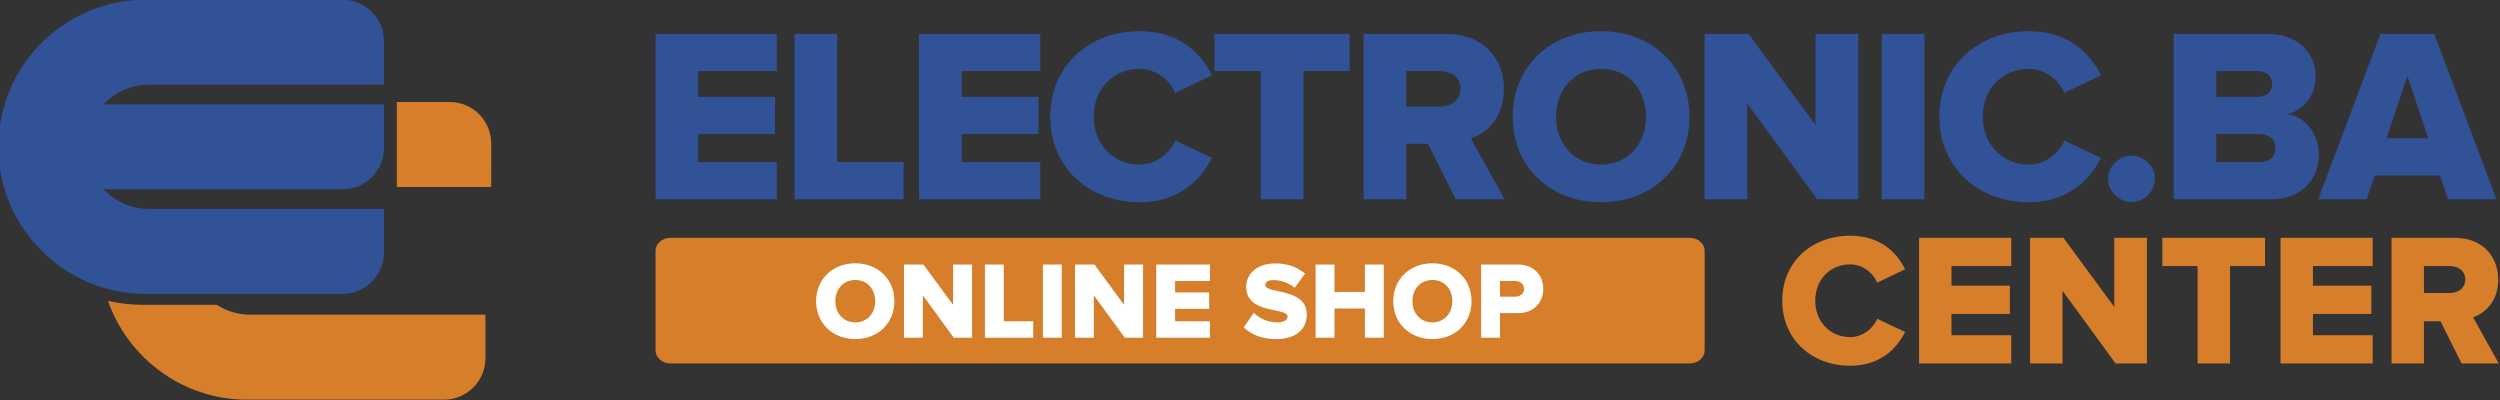
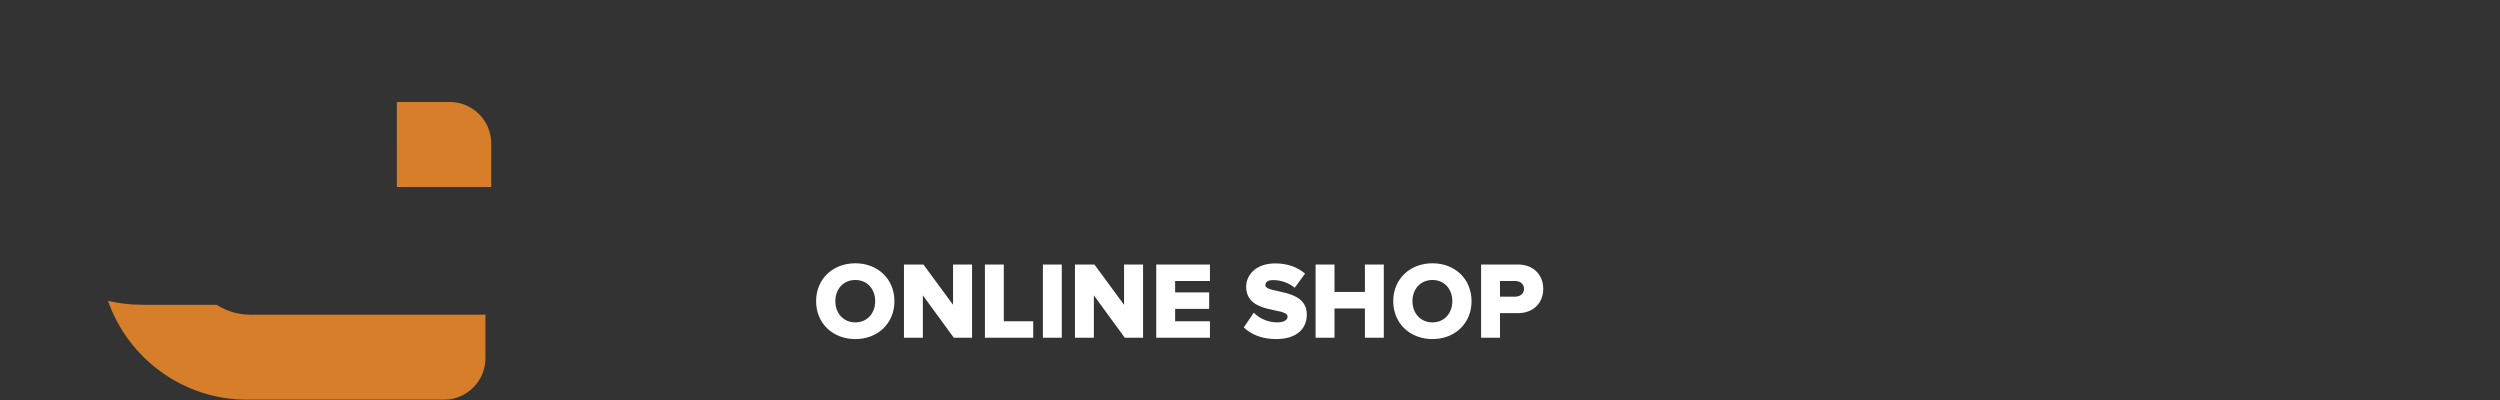
<svg xmlns="http://www.w3.org/2000/svg" xml:space="preserve" width="500px" height="80px" version="1.1" style="shape-rendering:geometricPrecision; text-rendering:geometricPrecision; image-rendering:optimizeQuality; fill-rule:evenodd; clip-rule:evenodd" viewBox="0 0 5000000 799987">
  <rect x="0" y="0" width="5000000" height="799987" fill="#333333" stroke="none" />
  <defs>
    <style type="text/css">
   
    .fil1 {fill:#315297}
    .fil0 {fill:#D67E29}
    .fil2 {fill:white}
   
  </style>
  </defs>
  <g id="Layer_x0020_1">
-     <path class="fil0" d="M1341075 475561l2038247 0c16488,0 29976,11716 29976,26031l0 199324c0,14326 -13488,26043 -29976,26043l-2038247 0c-16488,0 -29976,-11717 -29976,-26043l0 -199324c0,-14315 13488,-26031 29976,-26031z" />
-     <path class="fil1" d="M1553544 398529l0 -74374 -157170 0 0 -56032 153698 0 0 -74374 -153698 0 0 -51567 157170 0 0 -74375 -242457 0 0 330722 242457 0zm253560 0l0 -74374 -132874 0 0 -256348 -85276 0 0 330722 218150 0zm273403 0l0 -74374 -157182 0 0 -56032 153709 0 0 -74374 -153709 0 0 -51567 157182 0 0 -74375 -242458 0 0 330722 242458 0zm199016 5941c79831,0 122965,-46607 144284,-88749l-73382 -34700c-10902,26267 -39166,48094 -70902,48094 -54036,0 -92221,-41657 -92221,-95705 0,-54531 38185,-95693 92221,-95693 31736,0 60000,21815 70902,48095l73382 -35197c-21319,-43134 -64453,-88264 -144284,-88264 -101646,0 -178985,68929 -178985,171059 0,101646 77339,171060 178985,171060zm327438 -5941l0 -256347 92233 0 0 -74375 -270226 0 0 74375 92717 0 0 256347 85276 0zm402308 0l-67429 -121477c31240,-10913 65953,-41658 65953,-99166 0,-61488 -41658,-110079 -115040,-110079l-165603 0 0 330722 85288 0 0 -111071 43630 0 55524 111071 97677 0zm-129402 -185446l-67429 0 0 -70901 67429 0c22807,0 41150,12401 41150,35208 0,23304 -18343,35693 -41150,35693zm322478 191387c101150,0 176516,-70406 176516,-171060 0,-100654 -75366,-171059 -176516,-171059 -101150,0 -177013,70405 -177013,171059 0,100654 75863,171060 177013,171060zm0 -75355c-54544,0 -90237,-42153 -90237,-95705 0,-54035 35693,-95693 90237,-95693 54543,0 89740,41658 89740,95693 0,53552 -35197,95705 -89740,95705zm514360 69414l0 -330722 -85772 0 0 181973 -133879 -181973 -87756 0 0 330722 85288 0 0 -191398 139819 191398 82300 0zm132083 0l0 -330722 -85276 0 0 330722 85276 0zm208937 5941c79831,0 122965,-46607 144284,-88749l-73382 -34700c-10901,26267 -39165,48094 -70902,48094 -54035,0 -92220,-41657 -92220,-95705 0,-54531 38185,-95693 92220,-95693 31737,0 60001,21815 70902,48095l73382 -35197c-21319,-43134 -64453,-88264 -144284,-88264 -101646,0 -178984,68929 -178984,171059 0,101646 77338,171060 178984,171060zm482837 -5941c64949,0 97169,-41658 97169,-89752 0,-41646 -27756,-75367 -62965,-80812 31241,-6945 56528,-34712 56528,-75862 0,-41646 -30744,-84296 -96685,-84296l-187418 0 0 330722 193371 0zm-25288 -204780l-82807 0 0 -51567 82807 0c17351,0 29244,9921 29244,25783 0,16358 -11893,25784 -29244,25784zm2965 130406l-85772 0 0 -56032 85772 0c20834,0 32728,11409 32728,27768 0,17846 -12390,28264 -32728,28264l0 0zm474698 74374l-124441 -330722 -107599 0 -124453 330722 96685 0 16358 -47599 130406 0 16359 47599 96685 0zm-136347 -121973l-83799 0 42153 -124453 41646 124453zm-593388 127418c25276,0 46595,-21319 46595,-46607 0,-24791 -21319,-46110 -46595,-46110 -25287,0 -47114,21319 -47114,46110 0,25288 21827,46607 47114,46607z" />
-     <path class="fil0" d="M3700559 731483c60685,0 93473,-35434 109677,-67465l-55783 -26386c-8292,19972 -29776,36555 -53894,36555 -41079,0 -70111,-31653 -70111,-72744 0,-41457 29032,-72744 70111,-72744 24118,0 45602,16582 53894,36567l55783 -26764c-16204,-32788 -48992,-67087 -109677,-67087 -77268,0 -136064,52382 -136064,130028 0,77268 58796,130040 136064,130040zm321887 -4524l0 -56540 -119481 0 0 -42590 116835 0 0 -56540 -116835 0 0 -39189 119481 0 0 -56539 -184312 0 0 251398 184312 0zm271371 0l0 -251398 -65197 0 0 138319 -101776 -138319 -66709 0 0 251398 64831 0 0 -145489 106287 145489 62564 0zm166217 0l0 -194859 70110 0 0 -56539 -205418 0 0 56539 70477 0 0 194859 64831 0zm285331 0l0 -56540 -119492 0 0 -42590 116847 0 0 -56540 -116847 0 0 -39189 119492 0 0 -56539 -184311 0 0 251398 184311 0zm252143 0l-51260 -92339c23752,-8291 50138,-31665 50138,-75390 0,-46736 -31666,-83669 -87449,-83669l-125883 0 0 251398 64820 0 0 -84425 33177 0 42213 84425 74244 0zm-98374 -140965l-51260 0 0 -53894 51260 0c17338,0 31287,9414 31287,26752 0,17717 -13949,27142 -31287,27142z" />
    <path class="fil2" d="M1710631 678132c44812,0 78201,-31193 78201,-75780 0,-44586 -33389,-75779 -78201,-75779 -44811,0 -78413,31193 -78413,75779 0,44587 33602,75780 78413,75780zm0 -33378c-24153,0 -39968,-18673 -39968,-42402 0,-23941 15815,-42390 39968,-42390 24166,0 39756,18449 39756,42390 0,23729 -15590,42402 -39756,42402zm233493 30744l0 -146504 -38008 0 0 80610 -59303 -80610 -38870 0 0 146504 37771 0 0 -84780 61949 84780 36461 0zm122339 0l0 -32953 -58866 0 0 -113551 -37772 0 0 146504 96638 0zm57107 0l0 -146504 -37772 0 0 146504 37772 0zm162543 0l0 -146504 -37996 0 0 80610 -59303 -80610 -38882 0 0 146504 37784 0 0 -84780 61937 84780 36460 0zm133773 0l0 -32953 -69627 0 0 -24815 68091 0 0 -32941 -68091 0 0 -22854 69627 0 0 -32941 -107410 0 0 146504 107410 0zm132661 2634c39319,0 61064,-19547 61064,-48980 0,-54473 -82808,-40855 -82808,-58867 0,-6366 4831,-10098 15815,-10098 14504,0 30532,5043 42827,15366l20658 -28335c-15603,-13393 -36024,-20421 -59528,-20421 -37559,0 -58205,21957 -58205,46559 0,56457 82807,40418 82807,59752 0,7240 -7913,11646 -20645,11646 -20209,0 -36461,-8787 -47008,-19335l-19985 29433c14717,13831 35363,23280 65008,23280zm215044 -2634l0 -146504 -37783 0 0 54909 -60839 0 0 -54909 -37784 0 0 146504 37784 0 0 -58642 60839 0 0 58642 37783 0zm97300 2634c44811,0 78189,-31193 78189,-75780 0,-44586 -33378,-75779 -78189,-75779 -44811,0 -78414,31193 -78414,75779 0,44587 33603,75780 78414,75780zm0 -33378c-24166,0 -39981,-18673 -39981,-42402 0,-23941 15815,-42390 39981,-42390 24165,0 39756,18449 39756,42390 0,23729 -15591,42402 -39756,42402zm135083 30744l0 -49205 35587 0c32941,0 50953,-22181 50953,-48543 0,-26575 -18012,-48756 -50953,-48756l-73371 0 0 146504 37784 0zm29870 -82146l-29870 0 0 -31417 29870 0c10110,0 18236,5716 18236,15815 0,9886 -8126,15602 -18236,15602z" />
    <path class="fil0" d="M433360 609581c19370,12508 42413,19783 67075,19783l470434 0 0 87166c0,45567 -37264,82831 -82819,82831l-394277 0c-128008,0 -237579,-82843 -277796,-197576 22358,5103 45614,7796 69461,7796l147922 0z" />
    <path class="fil0" d="M793715 203965l105898 0c45555,0 82831,37276 82831,82831l-12 87166 -188729 0 0 -154 12 -169843z" />
-     <path class="fil1" d="M-3354 293599c0,-161835 132402,-294237 294225,-294237l394277 0c45555,0 82819,37276 82819,82831l0 87178 -470446 -12c-34170,12 -65245,13984 -87745,36484 -909,910 -1795,1819 -2669,2752 186957,0 373903,0 560860,0l0 87166c0,45567 -37264,82831 -82819,82831 -159343,0 -318698,0 -478041,0 874,933 1760,1854 2669,2752 22500,22500 53575,36484 87745,36484l470446 0 0 87166c0,45555 -37264,82831 -82819,82831l-394277 0c-161823,0 -294225,-132402 -294225,-294226l0 0z" />
  </g>
</svg>